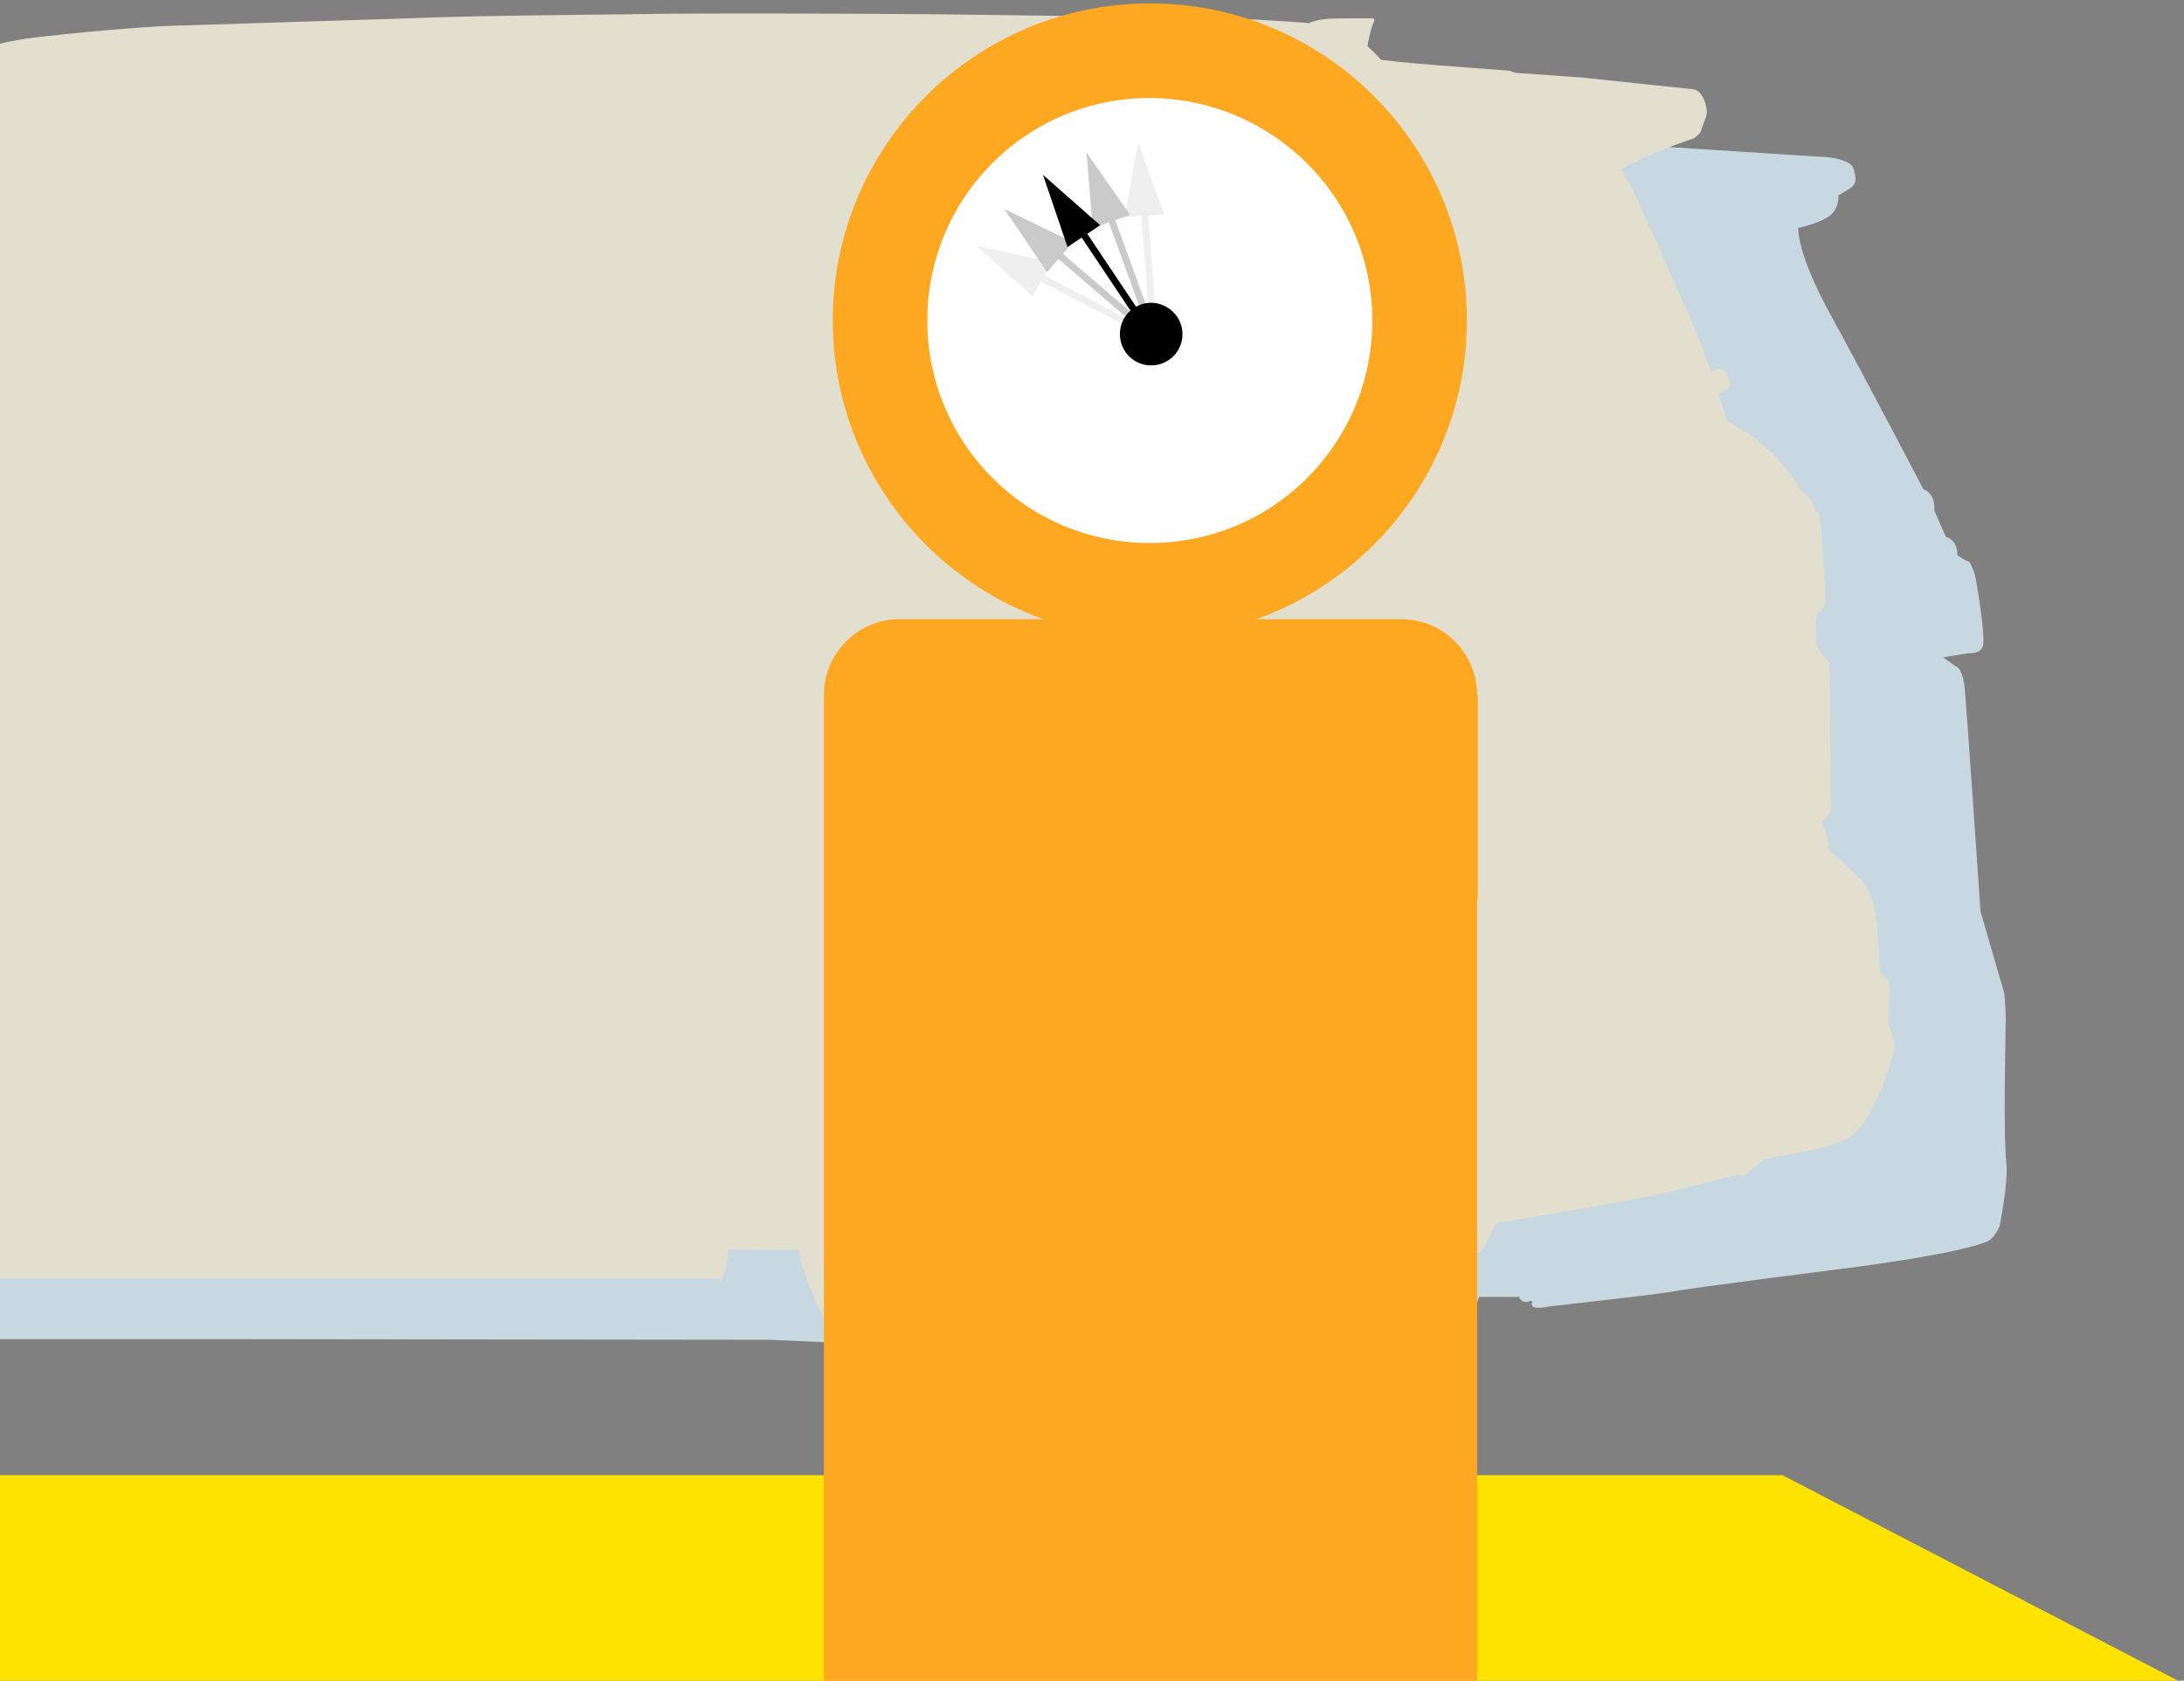
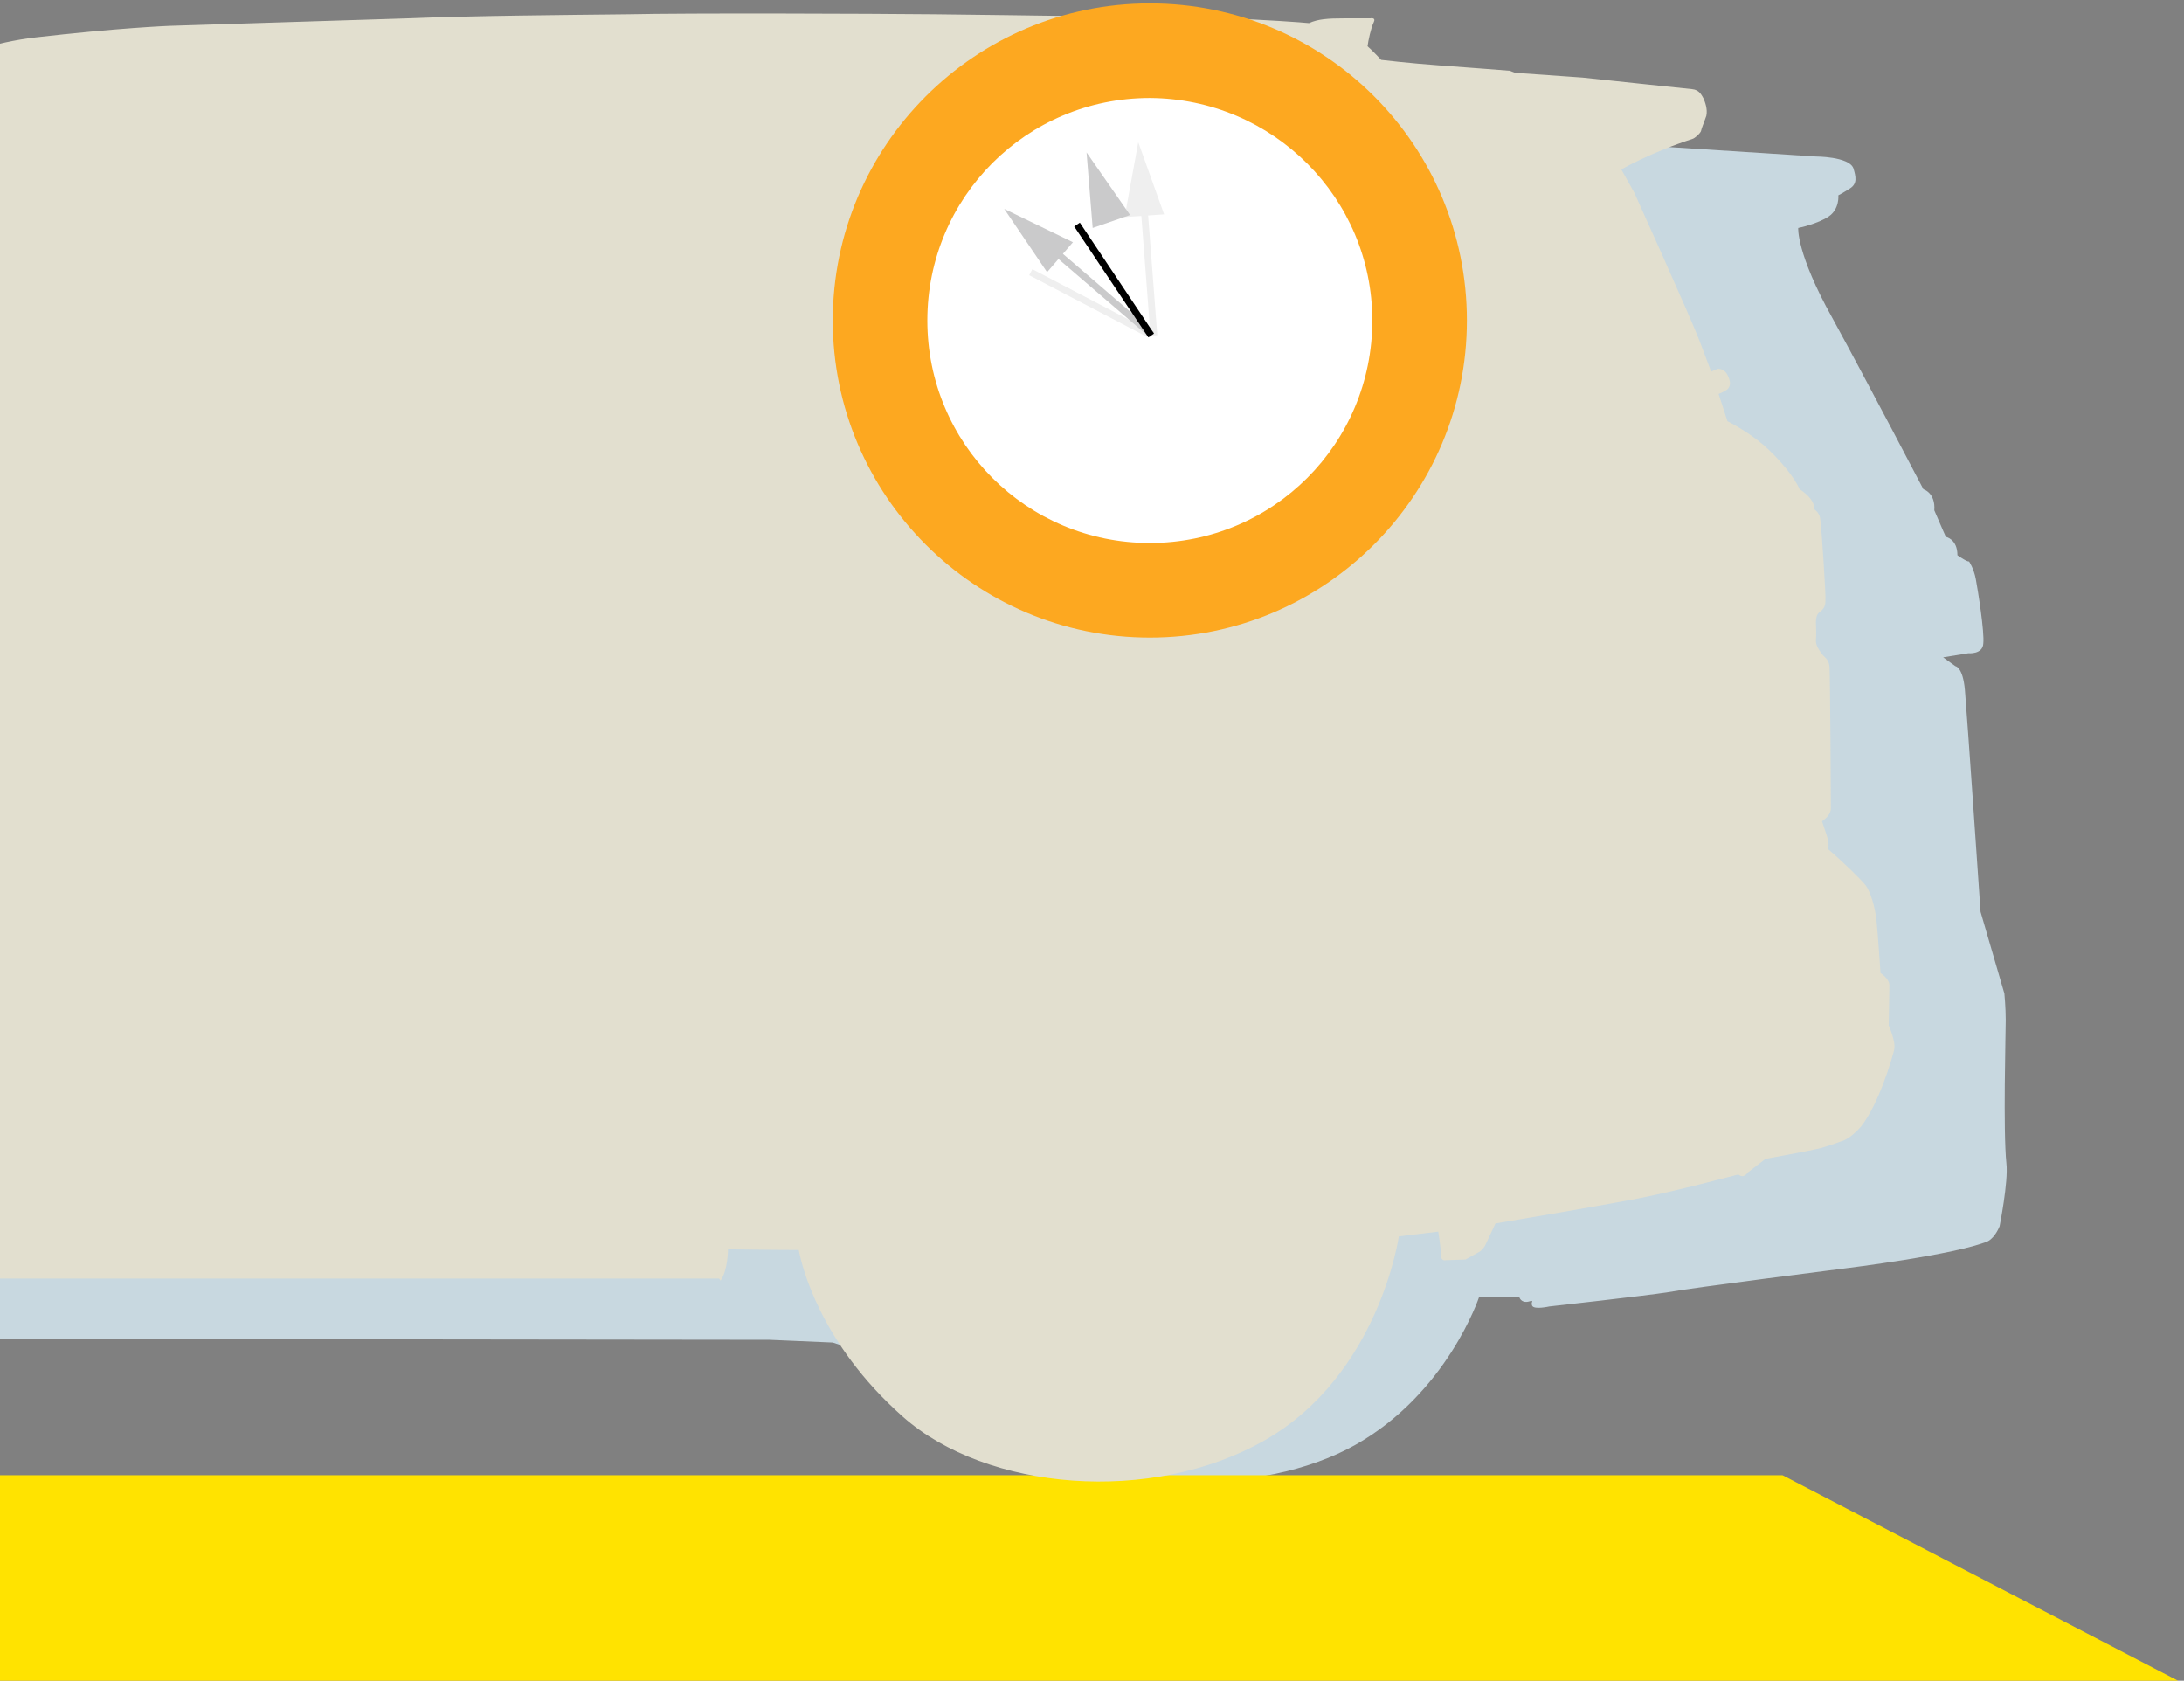
<svg xmlns="http://www.w3.org/2000/svg" width="321" height="247" viewBox="0 0 321 247" fill="none">
  <rect x="0" y="0" width="321" height="247" fill="#808080" stroke="none" />
  <g clip-path="url(#clip0_2130_554)">
    <path fill-rule="evenodd" clip-rule="evenodd" d="M-175.101 83C-175.101 83 -164.201 80.2 -146.301 69C-128.301 57.8 -113.201 47.4 -84.501 33.7C-59.101 21.2 -32.101 18.4 -19.801 17.3C-7.401 16.2 24.399 15.1 43.399 14.9C62.399 14.7 119.199 15.4 137.799 15.9C156.399 16.4 203.799 18.4 215.999 19.1C228.199 19.8 231.099 20.7 231.099 20.7L266.899 23C266.899 23 271.699 23 272.399 24.7C272.799 26 272.999 27 271.899 27.7C270.799 28.4 270.199 28.7 270.199 28.7C270.199 28.7 270.399 30.7 268.799 31.8C267.199 32.9 264.299 33.5 264.299 33.5C264.299 33.5 263.999 37.2 269.299 46.7C274.499 56.2 282.699 71.9 282.699 71.9C282.699 71.9 284.499 72.4 284.299 75C285.499 77.8 285.999 78.9 285.999 78.9C285.999 78.9 287.699 79.2 287.699 81.6C289.299 82.7 289.399 82.5 289.399 82.5C289.399 82.5 290.099 83.5 290.399 85.1C290.699 86.7 291.699 92.9 291.499 94.6C291.399 96.2 289.299 96 289.299 96L285.599 96.6L287.399 97.9C287.399 97.9 288.499 98 288.799 101.4C289.099 104.8 291.099 134 291.099 134L294.599 146C294.599 146 294.799 148 294.799 149.9C294.799 151.9 294.399 166.1 294.899 171C295.199 173.7 293.899 180.2 293.899 180.2C293.899 180.2 293.299 181.8 292.199 182.4C287.499 184.4 271.199 186.4 271.199 186.4C271.199 186.4 248.299 189.3 245.199 189.9C242.099 190.4 227.699 192 227.699 192C227.699 192 225.499 192.5 225.199 191.9C224.899 191.3 225.699 191 224.599 191.3C223.499 191.5 223.299 190.6 223.299 190.6H217.399C217.399 190.6 212.699 204.8 199.099 212.4C185.399 220 162.699 219.7 148.899 210.1C139.099 203.7 136.099 196.6 136.099 196.6L128.999 196.9L123.899 197.8L122.399 197.3L113.099 196.9L31.099 196.8H-138.401L-149.401 196.7C-149.401 196.7 -158.301 209.6 -170.201 214.3C-182.101 219 -201.801 220 -215.601 212.3C-225.301 206.6 -229.401 198.3 -229.401 198.3L-239.501 199.3L-242.401 200.2L-242.701 198.4L-242.401 196.9C-242.401 196.9 -259.301 197 -271.501 194.4C-283.801 191.8 -286.001 188.8 -286.201 186.7C-286.501 185.7 -281.901 182.2 -281.901 182.2L-282.101 169.8L-285.401 168.6L-285.301 167.1C-285.301 167.1 -285.701 166.3 -285.401 164.4C-285.101 162.5 -285.201 152.1 -285.201 152.1C-285.201 152.1 -284.201 133.5 -284.101 128.7C-283.901 124 -283.501 121.1 -279.901 118.5C-281.201 113.9 -280.601 114.2 -279.801 113C-279.001 111.8 -275.501 107.8 -275.501 107.8C-275.501 107.8 -276.701 107.9 -275.801 106.8C-274.901 105.7 -270.901 99.9 -256.101 95.9C-241.301 91.8 -223.901 90.4 -216.401 89.3C-208.901 88.3 -192.701 86.8 -184.801 85.3C-176.801 83.6 -175.101 83 -175.101 83Z" fill="#C8D8E0" />
    <path d="M320.899 247.401H-336.301L-282.001 216.801H261.999L320.899 247.401Z" fill="#FFE300" />
    <path fill-rule="evenodd" clip-rule="evenodd" d="M-136.902 67C-136.902 67 -134.502 66.9 -133.102 67.1C-131.702 67.3 -129.302 67.5 -129.302 67.5C-129.302 67.5 -128.202 66.3 -127.202 65.7C-126.202 65.1 -125.502 64.8 -125.302 64.5C-125.102 64.2 -124.602 63.6 -124.202 64.4C-123.802 65.1 -123.802 65.8 -123.302 65.8C-122.802 65.8 -121.902 65.6 -121.902 65.6L-111.902 58.7C-111.902 58.7 -92.802 45.8 -82.502 39.7C-72.202 33.5 -58.602 26 -53.801 23.7C-51.401 22.4 -51.402 22.4 -51.402 22.4L-50.402 21.8C-50.402 21.8 -40.901 17.5 -33.301 15.9C-25.701 14.3 -17.402 13.4 -17.402 13.4C-17.402 13.4 -6.802 6.9 5.198 5.5C17.299 4.1 24.898 3.8 24.898 3.8C24.898 3.8 49.998 3 59.898 2.7C69.798 2.3 83.299 2.2 92.198 2.1C101.098 1.9 127.898 2 137.598 2.1C147.298 2.2 174.798 2.6 180.298 2.7C185.898 2.9 191.498 3.3 192.398 3.4C193.698 2.8 195.198 2.7 197.498 2.7C199.798 2.7 201.398 2.7 201.398 2.7C201.398 2.7 202.298 2.5 201.898 3.3C201.498 4.1 201.098 6 200.998 6.8C201.798 7.5 202.998 8.8 202.998 8.8C202.998 8.8 207.198 9.3 211.398 9.6C215.598 9.9 221.898 10.4 221.898 10.4L222.698 10.7L232.598 11.4C232.598 11.4 247.598 13 248.698 13.1C249.798 13.2 250.098 14 250.398 14.5C250.598 15 250.998 16 250.798 17C250.498 17.9 250.098 18.8 249.998 19.3C249.798 19.7 249.098 20.3 248.798 20.4C242.598 22.4 238.298 24.9 238.298 24.9L240.198 28.3C240.198 28.3 248.598 46.9 249.798 50.1C250.998 53.3 251.498 54.6 251.498 54.6L252.498 54.2C252.498 54.2 253.498 54.1 253.998 55.3C254.498 56.4 254.198 56.8 253.998 57.1C253.798 57.4 252.598 57.9 252.598 57.9L253.898 61.9C253.898 61.9 256.898 63.4 259.198 65.4C261.498 67.4 263.798 70.2 264.498 71.9C265.798 72.7 266.798 73.9 266.598 74.8C267.598 75.5 267.498 76.2 267.598 76.8C267.698 77.4 268.398 87.6 268.298 88.3C268.298 89 268.098 89.5 267.398 90C266.998 90.3 266.898 90.9 266.898 91.5C266.898 92 266.998 93.3 266.898 94.1C266.898 94.9 267.298 95.4 267.698 96C268.098 96.6 268.798 96.8 268.898 98C268.998 99.2 269.098 117.9 269.098 118.8C269.098 119.6 268.398 120.2 268.398 120.2L267.798 120.7C267.798 120.7 268.198 121.9 268.498 122.8C268.798 123.7 268.798 124.3 268.698 124.8C270.598 126.4 273.498 129.2 274.198 130.1C274.898 131 275.598 133.3 275.798 135.2C275.998 137.1 276.398 143 276.398 143C276.398 143 277.698 143.8 277.698 144.8C277.698 145.9 277.598 150.7 277.598 150.7C277.598 150.7 278.698 153.1 278.398 154.3C278.098 155.5 276.198 162.2 273.498 165.6C271.798 167.5 270.698 167.7 270.698 167.7C270.698 167.7 269.098 168.3 267.698 168.7C266.198 169.1 259.498 170.3 259.498 170.3L256.898 172.3C256.898 172.3 256.298 173.3 255.498 172.6C252.398 173.4 245.698 175.2 239.898 176.3C234.098 177.4 219.798 179.8 219.798 179.8L218.298 183C218.298 183 217.898 183.8 217.198 184.1C216.498 184.5 215.398 185.1 215.398 185.1L212.498 185.2C212.498 185.2 211.798 185.4 211.798 184.5C211.798 183.6 211.398 181 211.398 181L205.598 181.7C205.598 181.7 202.698 202 185.998 211.6C169.298 221.2 144.998 219.1 132.698 208.2C120.398 197.3 117.798 185.8 117.398 183.7C113.098 183.7 106.998 183.6 106.998 183.6C106.998 183.6 106.998 186.7 105.898 188.2C105.698 187.9 105.698 187.9 105.698 187.9H76.898H-21.702L-108.102 187.8C-108.102 187.8 -108.702 189.1 -108.902 187.5C-109.102 185.9 -109.102 186 -109.102 186H-110.602C-110.602 186 -110.902 186.5 -111.702 186.4C-112.502 186.3 -114.702 186.4 -115.302 186.4C-115.902 186.4 -116.202 185.9 -116.202 185.9L-122.702 185.8C-122.702 185.8 -129.602 206.1 -144.902 213.4C-160.302 220.7 -180.202 220.3 -194.602 209.6C-209.002 198.9 -211.402 180.9 -211.402 180.9C-211.402 180.9 -220.202 176.8 -223.402 174C-225.002 174.9 -226.502 174.6 -226.502 174.6H-230.702C-230.702 174.6 -234.102 176.1 -235.202 176.6C-236.302 177.1 -236.702 176.9 -237.102 176.5C-237.502 176.1 -236.802 175.1 -236.802 175.1H-238.302C-238.302 175.1 -238.902 174.6 -239.102 175.3C-239.302 176 -238.902 176.8 -239.302 176.8C-239.702 176.8 -239.802 176.1 -239.802 175.6C-239.802 175 -239.702 173.5 -239.702 173.5L-240.202 173.4L-240.002 172.8H-240.602L-240.902 173.3L-243.002 173L-243.102 172.7L-246.002 172.5C-246.002 172.5 -247.102 172.4 -248.402 171.6C-249.702 170.8 -258.402 166.3 -259.502 165.6C-260.602 164.9 -260.702 164.8 -260.702 164.8C-260.702 164.8 -261.702 164.2 -262.902 163.2C-264.102 162.2 -264.602 161.4 -264.702 160.9C-264.802 160.5 -264.802 160.1 -264.802 160.1L-265.402 159.7C-265.402 159.7 -266.402 160.2 -267.502 160C-268.602 159.8 -269.602 159.5 -269.302 158.3C-270.002 158.6 -270.002 158.6 -270.002 158.6L-271.102 158.5L-270.702 143.7C-270.702 143.7 -270.402 143.6 -269.902 143.3C-269.502 143 -268.902 142.8 -268.902 142.8L-268.402 142.9C-268.402 142.9 -268.102 143.3 -267.002 142.6C-266.002 141.8 -264.102 140.3 -264.102 140.3L-259.902 136.4C-259.902 136.4 -261.002 135.4 -260.702 134C-260.402 132.7 -259.202 127.7 -259.102 126C-259.002 124.3 -259.002 124.3 -259.002 124.3C-259.002 124.3 -260.002 123.8 -259.002 123C-259.002 121.1 -259.002 121 -259.002 121C-259.002 121 -259.802 121 -259.802 120C-259.802 119 -258.902 118.4 -258.902 118.4C-258.902 118.4 -260.102 118.2 -260.002 116.9C-259.902 115.6 -259.702 113.2 -259.702 113.2L-260.002 112.1C-260.002 112.1 -260.502 112.2 -260.502 110.2C-260.602 108.2 -260.402 105.4 -260.302 104.5C-260.202 103.6 -260.102 100.1 -260.002 99C-259.902 97.9 -259.702 97.4 -259.202 97.1C-258.602 96.8 -258.602 96.5 -258.002 96.3C-257.502 96 -256.902 95.3 -256.902 94.5C-256.902 93.7 -257.102 92.5 -256.102 90.9C-255.102 89.3 -255.102 88.7 -254.202 88.4C-252.802 87.1 -250.302 84.7 -247.902 83.2C-245.502 81.7 -243.402 80.4 -238.802 78.5C-234.102 76.6 -227.702 75.7 -223.502 75C-219.302 74.3 -212.102 73.3 -207.802 72.7C-203.502 72.1 -188.402 70.7 -182.402 70.3C-176.502 69.9 -161.402 68.8 -155.302 68.4C-149.302 67.8 -136.902 67 -136.902 67Z" fill="#E2DFCF" />
-     <path fill-rule="evenodd" clip-rule="evenodd" d="M217.1 102.1C217.1 96 212.1 91 206 91H132.2C126.1 91 121.1 96 121.1 102.1V110.1V131.4V247.3H217.1V132.6C217.1 132.2 217.2 131.8 217.2 131.4V102.1H217.1Z" fill="#FDA820" />
    <path fill-rule="evenodd" clip-rule="evenodd" d="M215.6 47.1C215.6 72.8 194.7 93.7 169 93.7C143.3 93.7 122.4 72.8 122.4 47.1C122.4 21.4 143.3 0.5 169 0.5C194.8 0.5 215.6 21.4 215.6 47.1Z" fill="#FDA820" />
    <path fill-rule="evenodd" clip-rule="evenodd" d="M201.699 47.1C201.699 65.2 187.099 79.8 168.999 79.8C150.899 79.8 136.299 65.2 136.299 47.1C136.299 29 150.899 14.4 168.999 14.4C187.099 14.5 201.699 29.1 201.699 47.1Z" fill="white" />
    <path d="M169.6 49.301L168.1 29.701" stroke="#EFEFEF" stroke-miterlimit="10" />
    <path d="M171.099 31.5L167.299 20.9L165.299 31.9L171.099 31.5Z" fill="#EFEFEF" />
    <path d="M168.9 49.1L151.5 40" stroke="#EFEFEF" stroke-miterlimit="10" />
-     <path d="M154.5 38.5L143.5 36.1L151.8 43.6L154.5 38.5Z" fill="#EFEFEF" />
-     <path d="M169.499 49.201L162.799 30.701" stroke="#CACACB" stroke-miterlimit="10" />
    <path d="M166.099 31.6L159.699 22.4L160.599 33.5L166.099 31.6Z" fill="#CACACB" />
    <path d="M169.3 49.198L154.4 36.398" stroke="#CACACB" stroke-miterlimit="10" />
    <path d="M157.7 35.599L147.6 30.699L153.9 39.999L157.7 35.599Z" fill="#CACACB" />
-     <path fill-rule="evenodd" clip-rule="evenodd" d="M173.8 49.1C173.8 51.7 171.7 53.7 169.2 53.7C166.6 53.7 164.6 51.6 164.6 49.1C164.6 46.5 166.7 44.5 169.2 44.5C171.7 44.5 173.8 46.6 173.8 49.1Z" fill="black" />
    <path d="M169.199 49.3L158.299 33" stroke="black" stroke-miterlimit="10" />
-     <path d="M161.699 33.099L153.299 25.699L156.899 36.299L161.699 33.099Z" fill="black" />
  </g>
  <defs>
    <clipPath id="clip0_2130_554">
      <rect width="321" height="247" fill="white" />
    </clipPath>
  </defs>
</svg>